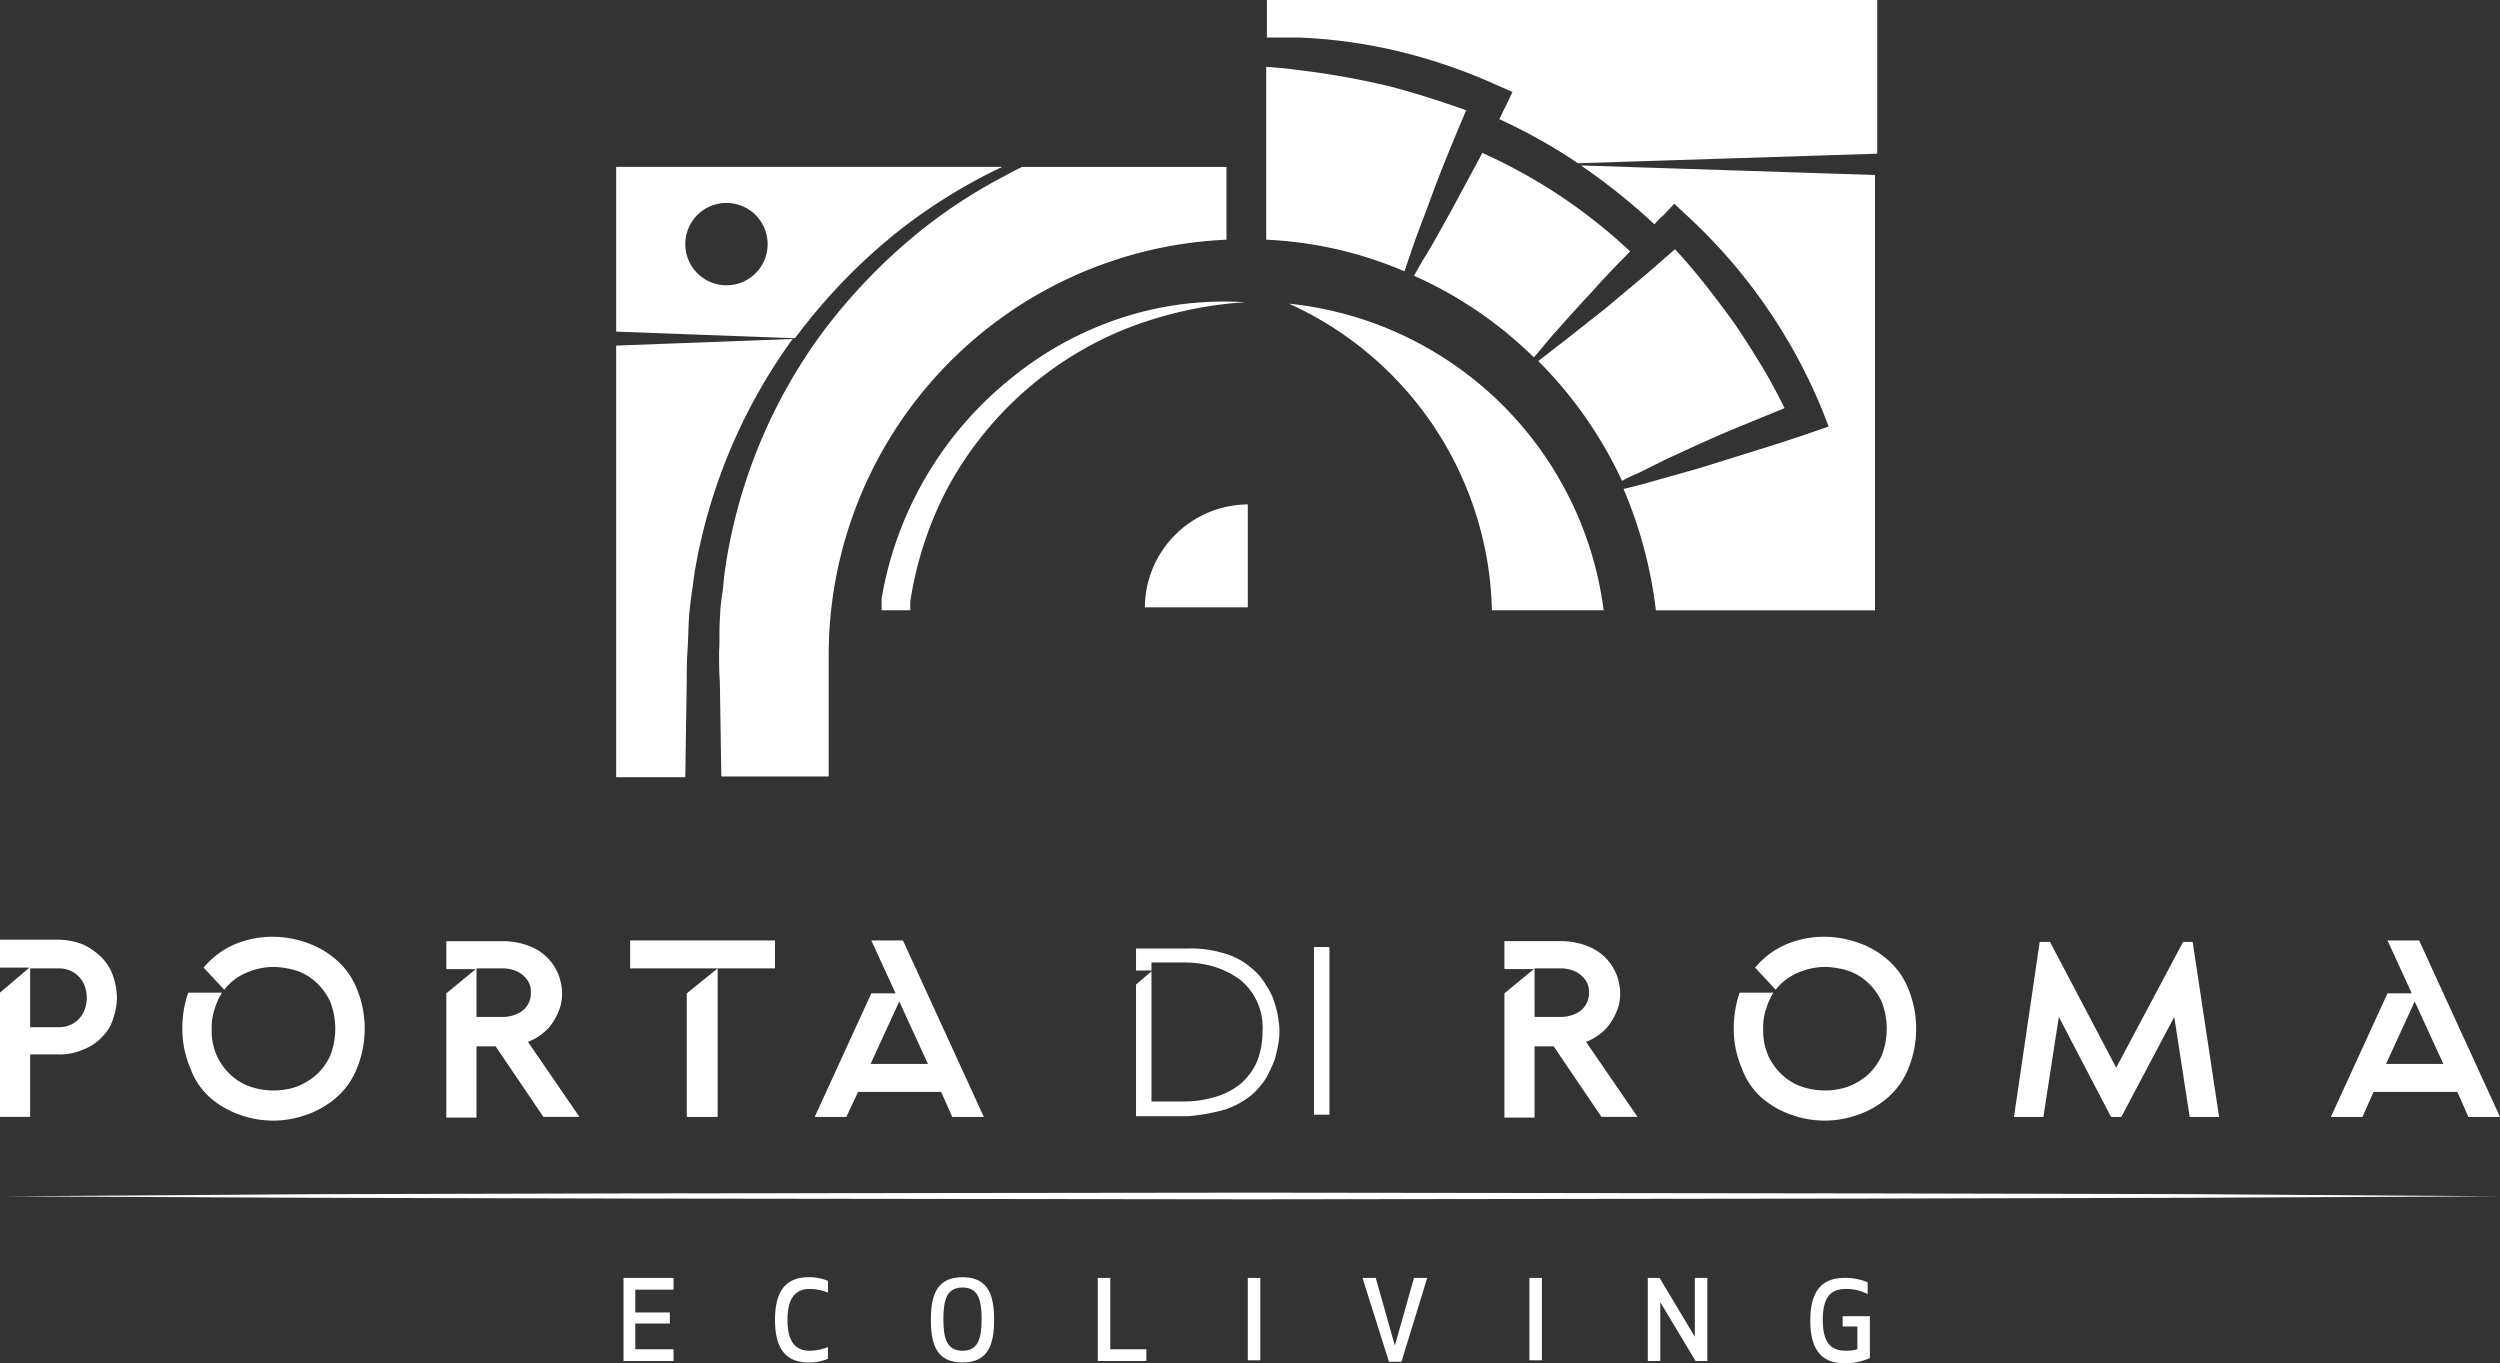
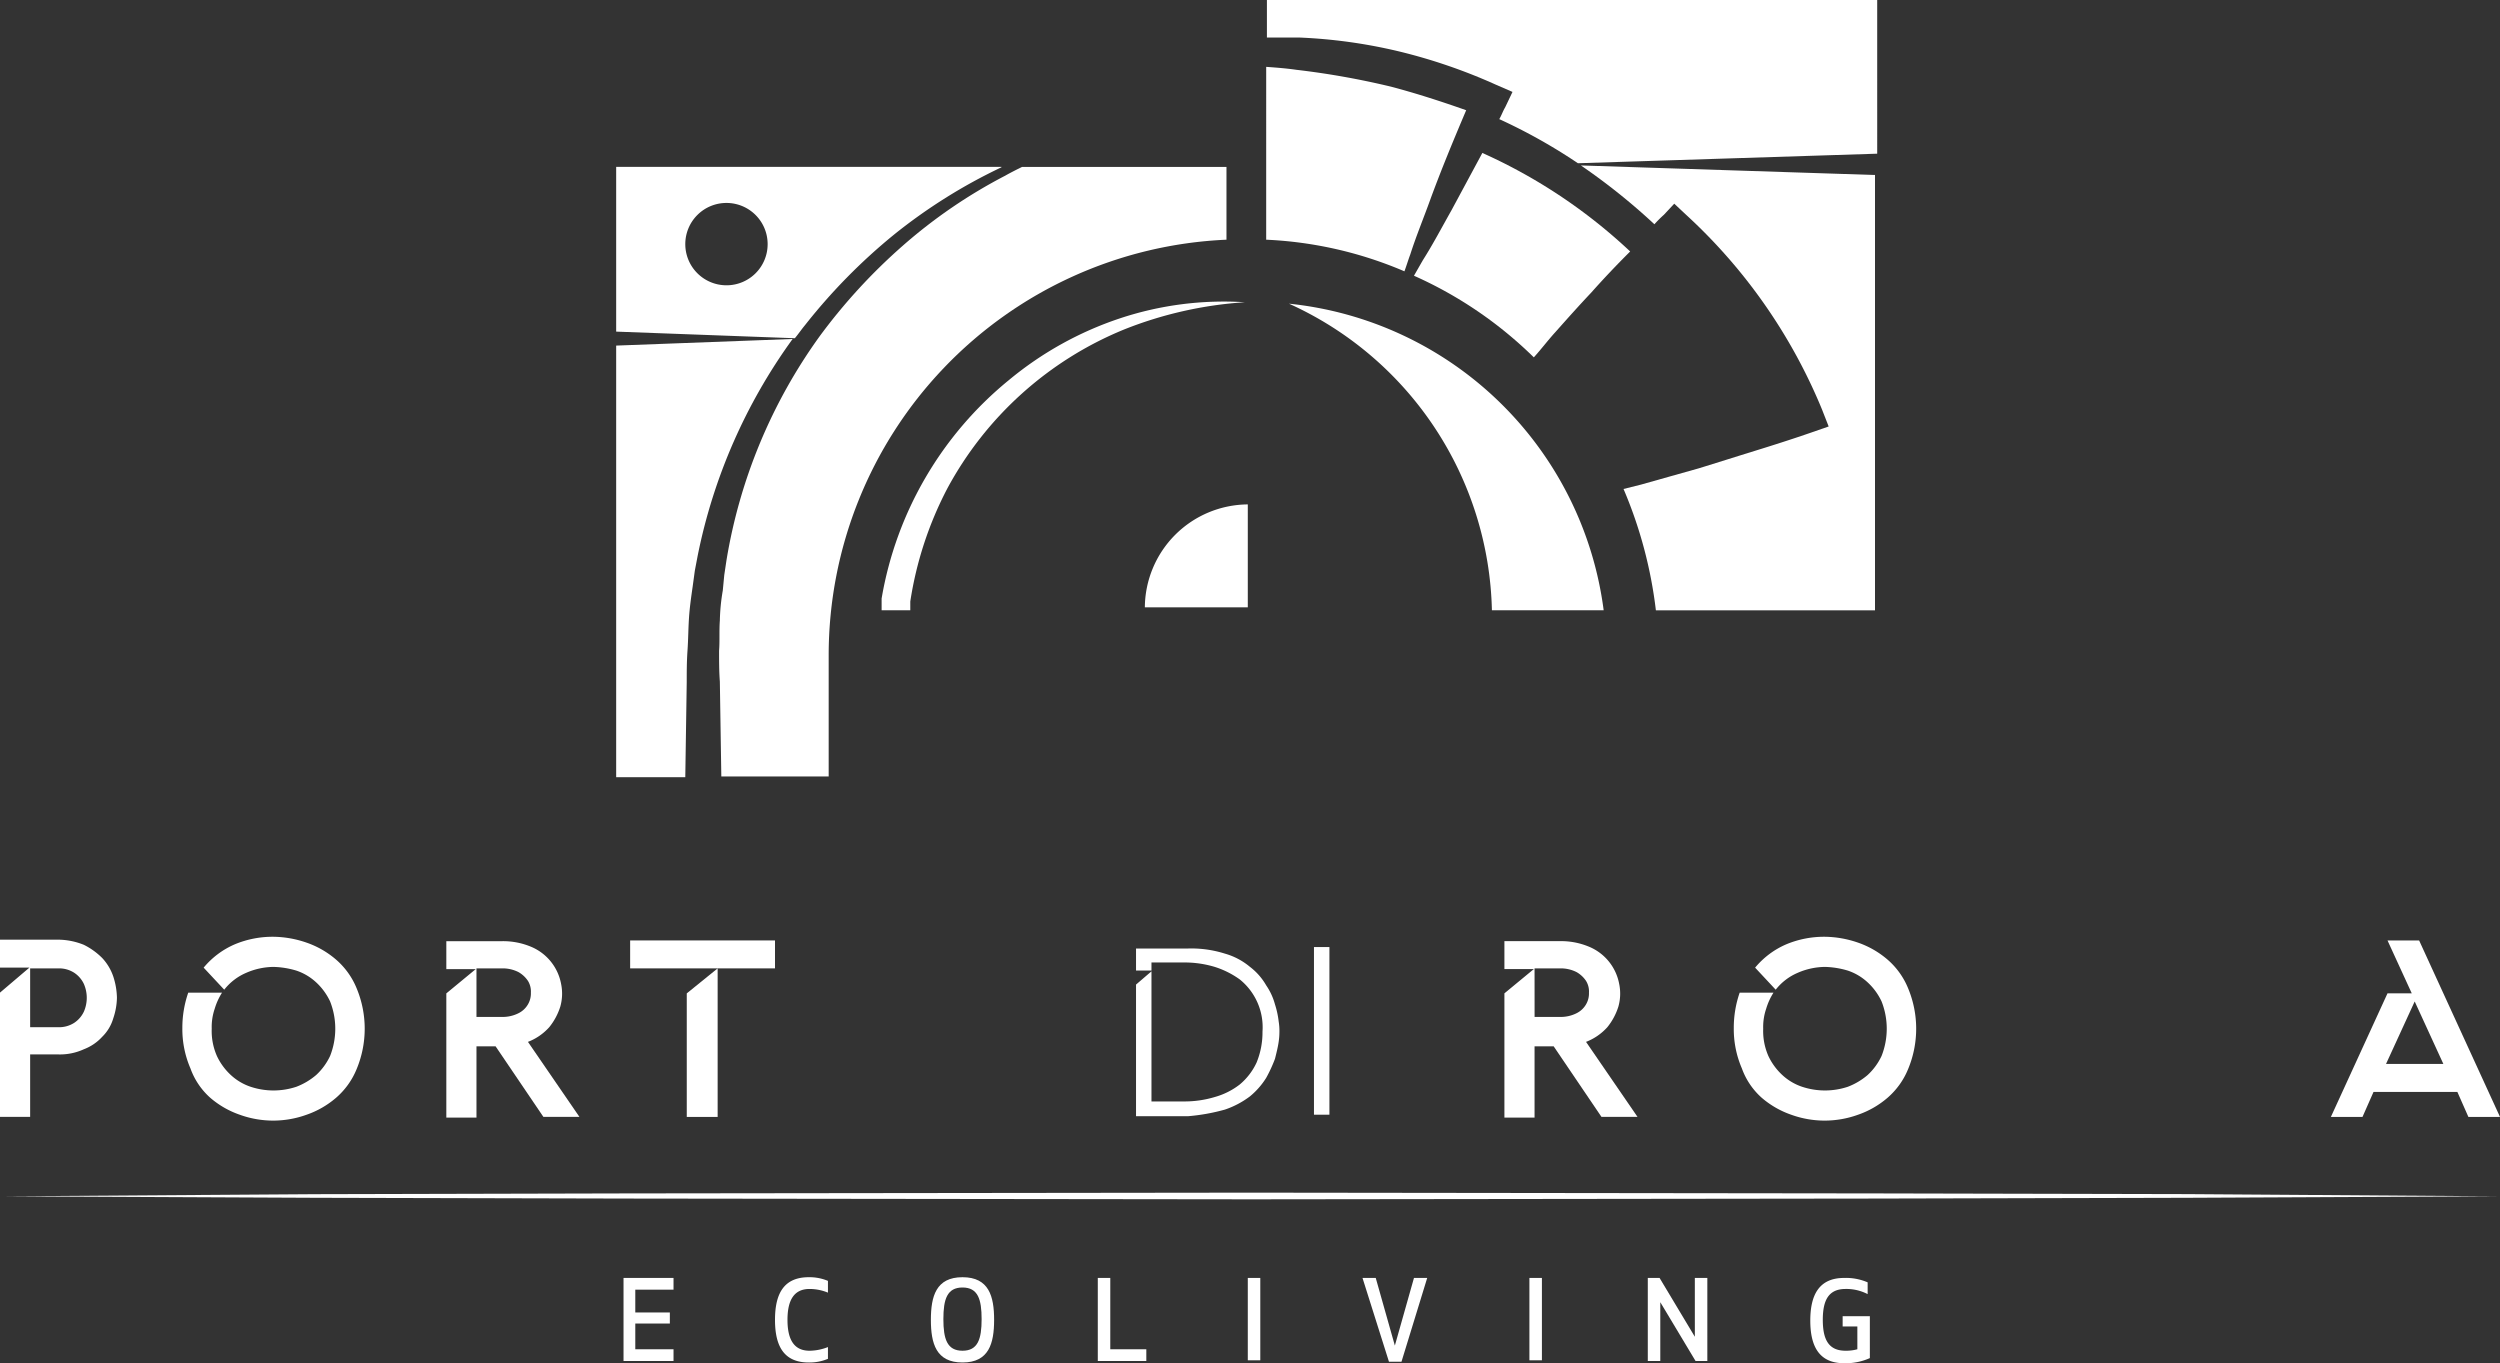
<svg xmlns="http://www.w3.org/2000/svg" id="Group_11552" data-name="Group 11552" width="326" height="177.766" viewBox="0 0 326 177.766">
  <rect x="0" y="0" width="326" height="177.766" fill="#333333" stroke="none" />
  <g id="Group_11550" data-name="Group 11550" transform="translate(80.349)">
    <path id="Path_8909" data-name="Path 8909" d="M176.423,4.89a67.707,67.707,0,0,1,13.136,1.822,71.952,71.952,0,0,1,12.561,4.315l2.205.959L203.366,14c-.288.479-.479,1.055-.767,1.534a71.9,71.9,0,0,1,10.259,5.753l39.024-1.246V0H172.3V4.89Z" transform="translate(-87.444)" fill="#fff" />
    <path id="Path_8910" data-name="Path 8910" d="M190.993,33.55c.767-2.4,1.726-4.7,2.589-7.1,1.438-3.931,3.068-7.862,4.7-11.7-3.26-1.151-6.52-2.205-9.78-3.068a104.155,104.155,0,0,0-12.369-2.205c-1.342-.192-2.589-.288-3.931-.384V31.632a51.583,51.583,0,0,1,18.026,4.123C190.514,34.988,190.705,34.317,190.993,33.55Z" transform="translate(-87.44 -0.375)" fill="#fff" />
    <path id="Path_8911" data-name="Path 8911" d="M197.19,28.279c-1.246,2.205-2.4,4.411-3.739,6.52L192.3,36.812a53.125,53.125,0,0,1,15.629,10.643c.959-1.055,1.822-2.205,2.781-3.26,1.534-1.726,3.068-3.452,4.7-5.178,1.534-1.726,3.164-3.452,4.794-5.082l.288-.288A69.81,69.81,0,0,0,201.217,20.8Z" transform="translate(-88.268 -0.856)" fill="#fff" />
-     <path id="Path_8912" data-name="Path 8912" d="M225.788,61.322l3.548-1.63c2.3-1.055,4.7-2.109,7.1-3.068l4.89-2.014c-.767-1.534-1.534-2.972-2.4-4.506-1.247-2.109-2.589-4.219-3.931-6.232-1.438-2.014-2.876-3.931-4.411-5.849-1.151-1.438-2.3-2.781-3.548-4.123-1.246,1.055-2.4,2.109-3.644,3.164-1.822,1.534-3.548,2.972-5.369,4.506l-5.465,4.315c-1.151.863-2.205,1.726-3.356,2.589l.1.1A54.578,54.578,0,0,1,220.131,64.1a23.034,23.034,0,0,1,2.205-1.055Z" transform="translate(-88.964 -1.396)" fill="#fff" />
    <path id="Path_8913" data-name="Path 8913" d="M215,22.5a81.976,81.976,0,0,1,9.588,7.671,15.273,15.273,0,0,1,1.246-1.246l1.342-1.438,1.534,1.438a71.231,71.231,0,0,1,17.738,25.409l.863,2.205-2.205.767c-2.493.863-4.89,1.63-7.383,2.4s-4.89,1.534-7.383,2.3L226.6,63.058l-3.739,1.055-2.3.575a57.471,57.471,0,0,1,4.219,15.821h28.573V23.746Z" transform="translate(-89.202 -0.926)" fill="#fff" />
    <path id="Path_8914" data-name="Path 8914" d="M108.442,43.315a74.986,74.986,0,0,1,11.6-11.794,70.379,70.379,0,0,1,13.9-8.725.094.094,0,0,0,.1-.1H83.8V44.178l23.3.863C107.579,44.465,107.962,43.89,108.442,43.315ZM98.182,38.137a5.369,5.369,0,1,1,5.369-5.369A5.361,5.361,0,0,1,98.182,38.137Z" transform="translate(-83.8 -0.935)" fill="#fff" />
    <path id="Path_8915" data-name="Path 8915" d="M83.8,46.963v56.283h9.013L93,90.877c0-1.342,0-2.685.1-4.123s.1-2.781.192-4.219.288-2.781.479-4.123l.288-2.109.384-2.014A72.3,72.3,0,0,1,106.812,46.1Z" transform="translate(-83.8 -1.898)" fill="#fff" />
    <path id="Path_8916" data-name="Path 8916" d="M163.959,32.192V22.7H137.3c-.767.384-1.534.767-2.205,1.151a66.879,66.879,0,0,0-13.328,9.109,74.272,74.272,0,0,0-10.835,11.794A69.016,69.016,0,0,0,98.759,74l-.288,1.918-.192,2.014a26.014,26.014,0,0,0-.384,3.931c-.1,1.342,0,2.685-.1,3.931,0,1.342,0,2.685.1,4.027l.192,12.369h14V86.366A54.24,54.24,0,0,1,163.959,32.192Z" transform="translate(-84.376 -0.935)" fill="#fff" />
    <path id="Path_8917" data-name="Path 8917" d="M175.3,41.3a44.983,44.983,0,0,1,26.464,39.983h14.574A46.154,46.154,0,0,0,175.3,41.3Z" transform="translate(-87.568 -1.701)" fill="#fff" />
    <path id="Path_8918" data-name="Path 8918" d="M155.7,82.024h13.424V68.6h0A13.525,13.525,0,0,0,155.7,82.024Z" transform="translate(-86.761 -2.825)" fill="#fff" />
    <path id="Path_8919" data-name="Path 8919" d="M150.966,43.205a44.842,44.842,0,0,0-14.478,8.054A46.872,46.872,0,0,0,119.9,79.736v1.534h3.739V80.12a47.07,47.07,0,0,1,4.794-14.67,45.923,45.923,0,0,1,23.108-20.806A51.4,51.4,0,0,1,167.266,41.1,42.94,42.94,0,0,0,150.966,43.205Z" transform="translate(-85.286 -1.688)" fill="#fff" />
  </g>
  <g id="Group_11551" data-name="Group 11551" transform="translate(0 122.154)">
    <path id="Path_8920" data-name="Path 8920" d="M84.8,184.635h6.52V183.1H86.334v-3.356h4.506v-1.438H86.334v-2.972H91.32V173.8H84.8Z" transform="translate(-3.492 -129.311)" fill="#fff" />
    <path id="Path_8921" data-name="Path 8921" d="M105.4,179.261c0,3.548,1.246,5.561,4.411,5.561a6.226,6.226,0,0,0,2.493-.479v-1.534a6.677,6.677,0,0,1-2.4.479c-2.014,0-2.876-1.438-2.876-4.027s.863-4.027,2.876-4.027a6.281,6.281,0,0,1,2.4.479v-1.534a6.227,6.227,0,0,0-2.493-.479C106.646,173.7,105.4,175.714,105.4,179.261Z" transform="translate(-4.34 -129.306)" fill="#fff" />
    <path id="Path_8922" data-name="Path 8922" d="M130.723,173.7c-3.452,0-4.123,2.493-4.123,5.561s.671,5.561,4.123,5.561,4.123-2.493,4.123-5.561S134.175,173.7,130.723,173.7Zm0,9.588c-2.014,0-2.493-1.534-2.493-4.123s.479-4.123,2.493-4.123,2.493,1.534,2.493,4.123S132.736,183.288,130.723,183.288Z" transform="translate(-5.213 -129.306)" fill="#fff" />
    <path id="Path_8923" data-name="Path 8923" d="M150.93,173.8H149.3v10.835h6.328V183.1h-4.7Z" transform="translate(-6.148 -129.311)" fill="#fff" />
    <rect id="Rectangle_4158" data-name="Rectangle 4158" width="1.63" height="10.739" transform="translate(162.712 44.489)" fill="#fff" />
    <path id="Path_8924" data-name="Path 8924" d="M189.519,182.621l-2.493-8.821H185.3l3.452,10.931h1.63l3.356-10.931h-1.726Z" transform="translate(-7.63 -129.311)" fill="#fff" />
    <rect id="Rectangle_4159" data-name="Rectangle 4159" width="1.63" height="10.739" transform="translate(199.435 44.489)" fill="#fff" />
    <path id="Path_8925" data-name="Path 8925" d="M230.236,181.471l-4.6-7.671H224.1v10.835h1.63v-7.671l4.6,7.671h1.534V173.8h-1.63Z" transform="translate(-9.228 -129.311)" fill="#fff" />
    <path id="Path_8926" data-name="Path 8926" d="M250.419,180.128h1.918V183.1a5.433,5.433,0,0,1-1.534.192c-2.205,0-2.972-1.438-2.972-4.027s.767-4.027,2.972-4.027a6.043,6.043,0,0,1,2.876.671v-1.534a7.174,7.174,0,0,0-3.068-.575c-3.26,0-4.411,2.205-4.411,5.561s1.151,5.561,4.411,5.561a7.719,7.719,0,0,0,3.356-.671v-5.465h-3.548Z" transform="translate(-10.138 -129.311)" fill="#fff" />
    <path id="Path_8927" data-name="Path 8927" d="M3.931,142.758H7.575a7.5,7.5,0,0,0,3.356-.671,6.251,6.251,0,0,0,2.4-1.63,5.551,5.551,0,0,0,1.438-2.4,8.806,8.806,0,0,0,.479-2.685,9.414,9.414,0,0,0-.479-2.781,6.67,6.67,0,0,0-1.438-2.4,9.036,9.036,0,0,0-2.4-1.726,9.09,9.09,0,0,0-3.356-.671H0v3.644H3.835L0,134.7v16.2H3.931Zm0-11.218H7.575a3.646,3.646,0,0,1,2.109.575,3.584,3.584,0,0,1,1.246,1.438,4.518,4.518,0,0,1,0,3.644,3.583,3.583,0,0,1-1.246,1.438,3.646,3.646,0,0,1-2.109.575H3.931Z" transform="translate(0 -127.416)" fill="#fff" />
    <path id="Path_8928" data-name="Path 8928" d="M28.444,148.4a11.777,11.777,0,0,0,3.835,2.205,12.788,12.788,0,0,0,8.725,0,11.777,11.777,0,0,0,3.835-2.205,9.871,9.871,0,0,0,2.685-3.739,13.711,13.711,0,0,0,0-10.547,9.87,9.87,0,0,0-2.685-3.739A11.777,11.777,0,0,0,41,128.167a13.649,13.649,0,0,0-4.315-.767,12.815,12.815,0,0,0-4.986.959,10.831,10.831,0,0,0-4.123,3.068l2.685,2.876a7.25,7.25,0,0,1,2.876-2.205,9.075,9.075,0,0,1,3.548-.767,11.282,11.282,0,0,1,2.972.479,7.137,7.137,0,0,1,2.589,1.534,7.98,7.98,0,0,1,1.822,2.493,9.711,9.711,0,0,1,0,7.1,7.979,7.979,0,0,1-1.822,2.493,8.808,8.808,0,0,1-2.589,1.534,9.454,9.454,0,0,1-5.945,0,7.137,7.137,0,0,1-2.589-1.534,7.979,7.979,0,0,1-1.822-2.493,8.086,8.086,0,0,1-.671-3.548,7.348,7.348,0,0,1,.384-2.589,8.393,8.393,0,0,1,.959-2.109H25.567a14.033,14.033,0,0,0-.767,4.6,12.931,12.931,0,0,0,1.055,5.274A9.36,9.36,0,0,0,28.444,148.4Z" transform="translate(-1.021 -127.4)" fill="#fff" />
    <path id="Path_8929" data-name="Path 8929" d="M64.631,141.711h2.493l6.232,9.2h4.7l-6.712-9.78a7.226,7.226,0,0,0,2.781-1.918,8.133,8.133,0,0,0,1.438-2.685,6.242,6.242,0,0,0,.1-2.972,6.543,6.543,0,0,0-3.835-4.794A9.426,9.426,0,0,0,67.987,128H60.7v3.644h3.835L60.7,134.808v16.2h3.931Zm0-10.164h3.356a4.571,4.571,0,0,1,2.109.479,3.647,3.647,0,0,1,1.246,1.151,2.614,2.614,0,0,1,.384,1.534,2.814,2.814,0,0,1-.384,1.534A2.914,2.914,0,0,1,70.1,137.4a4.571,4.571,0,0,1-2.109.479H64.631Z" transform="translate(-2.499 -127.425)" fill="#fff" />
    <path id="Path_8930" data-name="Path 8930" d="M93.4,151.068h4.027V131.7L93.4,134.96Z" transform="translate(-3.846 -127.577)" fill="#fff" />
    <path id="Path_8931" data-name="Path 8931" d="M104.589,131.544V127.9H85.7v3.644h18.889Z" transform="translate(-3.529 -127.421)" fill="#fff" />
-     <path id="Path_8932" data-name="Path 8932" d="M116.457,147.652h10.835l1.438,3.26h4.123L122.306,127.9h-4.123l3.164,6.9h-3.164L110.8,150.912h4.123Zm5.369-11.794,3.739,8.15h-7.479Z" transform="translate(-4.562 -127.421)" fill="#fff" />
    <path id="Path_8933" data-name="Path 8933" d="M208.531,141.711h2.493l6.232,9.2h4.7l-6.712-9.78a7.226,7.226,0,0,0,2.781-1.918,8.133,8.133,0,0,0,1.438-2.685,6.242,6.242,0,0,0,.1-2.972,6.543,6.543,0,0,0-3.835-4.794,9.426,9.426,0,0,0-3.835-.767H204.6v3.644h3.835l-3.835,3.164v16.2h3.931Zm0-10.164h3.356a4.571,4.571,0,0,1,2.109.479,3.647,3.647,0,0,1,1.246,1.151,2.614,2.614,0,0,1,.384,1.534,2.814,2.814,0,0,1-.384,1.534A2.914,2.914,0,0,1,214,137.4a4.571,4.571,0,0,1-2.109.479h-3.356Z" transform="translate(-8.425 -127.425)" fill="#fff" />
    <path id="Path_8934" data-name="Path 8934" d="M239.444,148.4a11.776,11.776,0,0,0,3.835,2.205,12.788,12.788,0,0,0,8.725,0,11.777,11.777,0,0,0,3.835-2.205,9.87,9.87,0,0,0,2.685-3.739,13.711,13.711,0,0,0,0-10.547,9.871,9.871,0,0,0-2.685-3.739A11.777,11.777,0,0,0,252,128.167a13.649,13.649,0,0,0-4.315-.767,12.816,12.816,0,0,0-4.986.959,10.831,10.831,0,0,0-4.123,3.068l2.685,2.876a7.249,7.249,0,0,1,2.876-2.205,9.075,9.075,0,0,1,3.548-.767,11.282,11.282,0,0,1,2.972.479,7.137,7.137,0,0,1,2.589,1.534,7.98,7.98,0,0,1,1.822,2.493,9.711,9.711,0,0,1,0,7.1,7.98,7.98,0,0,1-1.822,2.493,8.807,8.807,0,0,1-2.589,1.534,9.454,9.454,0,0,1-5.945,0,7.137,7.137,0,0,1-2.589-1.534,7.98,7.98,0,0,1-1.822-2.493,8.086,8.086,0,0,1-.671-3.548,7.349,7.349,0,0,1,.383-2.589,8.393,8.393,0,0,1,.959-2.109h-4.411a14.032,14.032,0,0,0-.767,4.6,12.93,12.93,0,0,0,1.055,5.274A9.36,9.36,0,0,0,239.444,148.4Z" transform="translate(-9.709 -127.4)" fill="#fff" />
    <path id="Path_8935" data-name="Path 8935" d="M322.561,147.652h10.931l1.438,3.26h4.123L328.506,127.9h-4.123l3.164,6.9h-3.164L317,150.912h4.123Zm5.369-11.794,3.739,8.15h-7.479Z" transform="translate(-13.053 -127.421)" fill="#fff" />
    <path id="Path_8936" data-name="Path 8936" d="M166.1,150a11.54,11.54,0,0,0,3.26-1.726,9.982,9.982,0,0,0,2.109-2.4,18.752,18.752,0,0,0,1.151-2.493c.192-.767.383-1.534.479-2.205a9.113,9.113,0,0,0,.1-1.342,7.832,7.832,0,0,0-.1-1.342,11.54,11.54,0,0,0-.479-2.205,8.179,8.179,0,0,0-1.151-2.493,8.083,8.083,0,0,0-2.109-2.4,8.837,8.837,0,0,0-3.26-1.726,14.476,14.476,0,0,0-4.794-.671H154.5v2.877h2.014v-1.055h4.219a13.627,13.627,0,0,1,4.027.575,11.539,11.539,0,0,1,3.26,1.63,8.008,8.008,0,0,1,2.972,6.808,10.4,10.4,0,0,1-.767,4.027,8.244,8.244,0,0,1-2.205,2.876,9.474,9.474,0,0,1-3.26,1.63,13.628,13.628,0,0,1-4.027.575h-4.219V131.972L154.5,133.7v17.163h6.808A25.527,25.527,0,0,0,166.1,150Z" transform="translate(-6.362 -127.466)" fill="#fff" />
    <rect id="Rectangle_4160" data-name="Rectangle 4160" width="2.014" height="21.861" transform="translate(171.342 1.342)" fill="#fff" />
-     <path id="Path_8937" data-name="Path 8937" d="M279.749,137.88l6.808,13.04H287.9l6.9-13.04,2.013,13.04h3.835L297.2,128.1h-1.246l-8.725,16.4v0L278.6,128.1h-1.342L273.9,150.92h3.835Z" transform="translate(-11.278 -127.429)" fill="#fff" />
    <path id="Path_8938" data-name="Path 8938" d="M244.521,162.3l-81.308-.1-81.4.1-40.654.1L.5,162.679l40.654.192,40.654.1,81.4.1,81.308-.1,40.75-.1,40.654-.192-40.654-.288Z" transform="translate(-0.021 -128.833)" fill="#fff" />
  </g>
</svg>